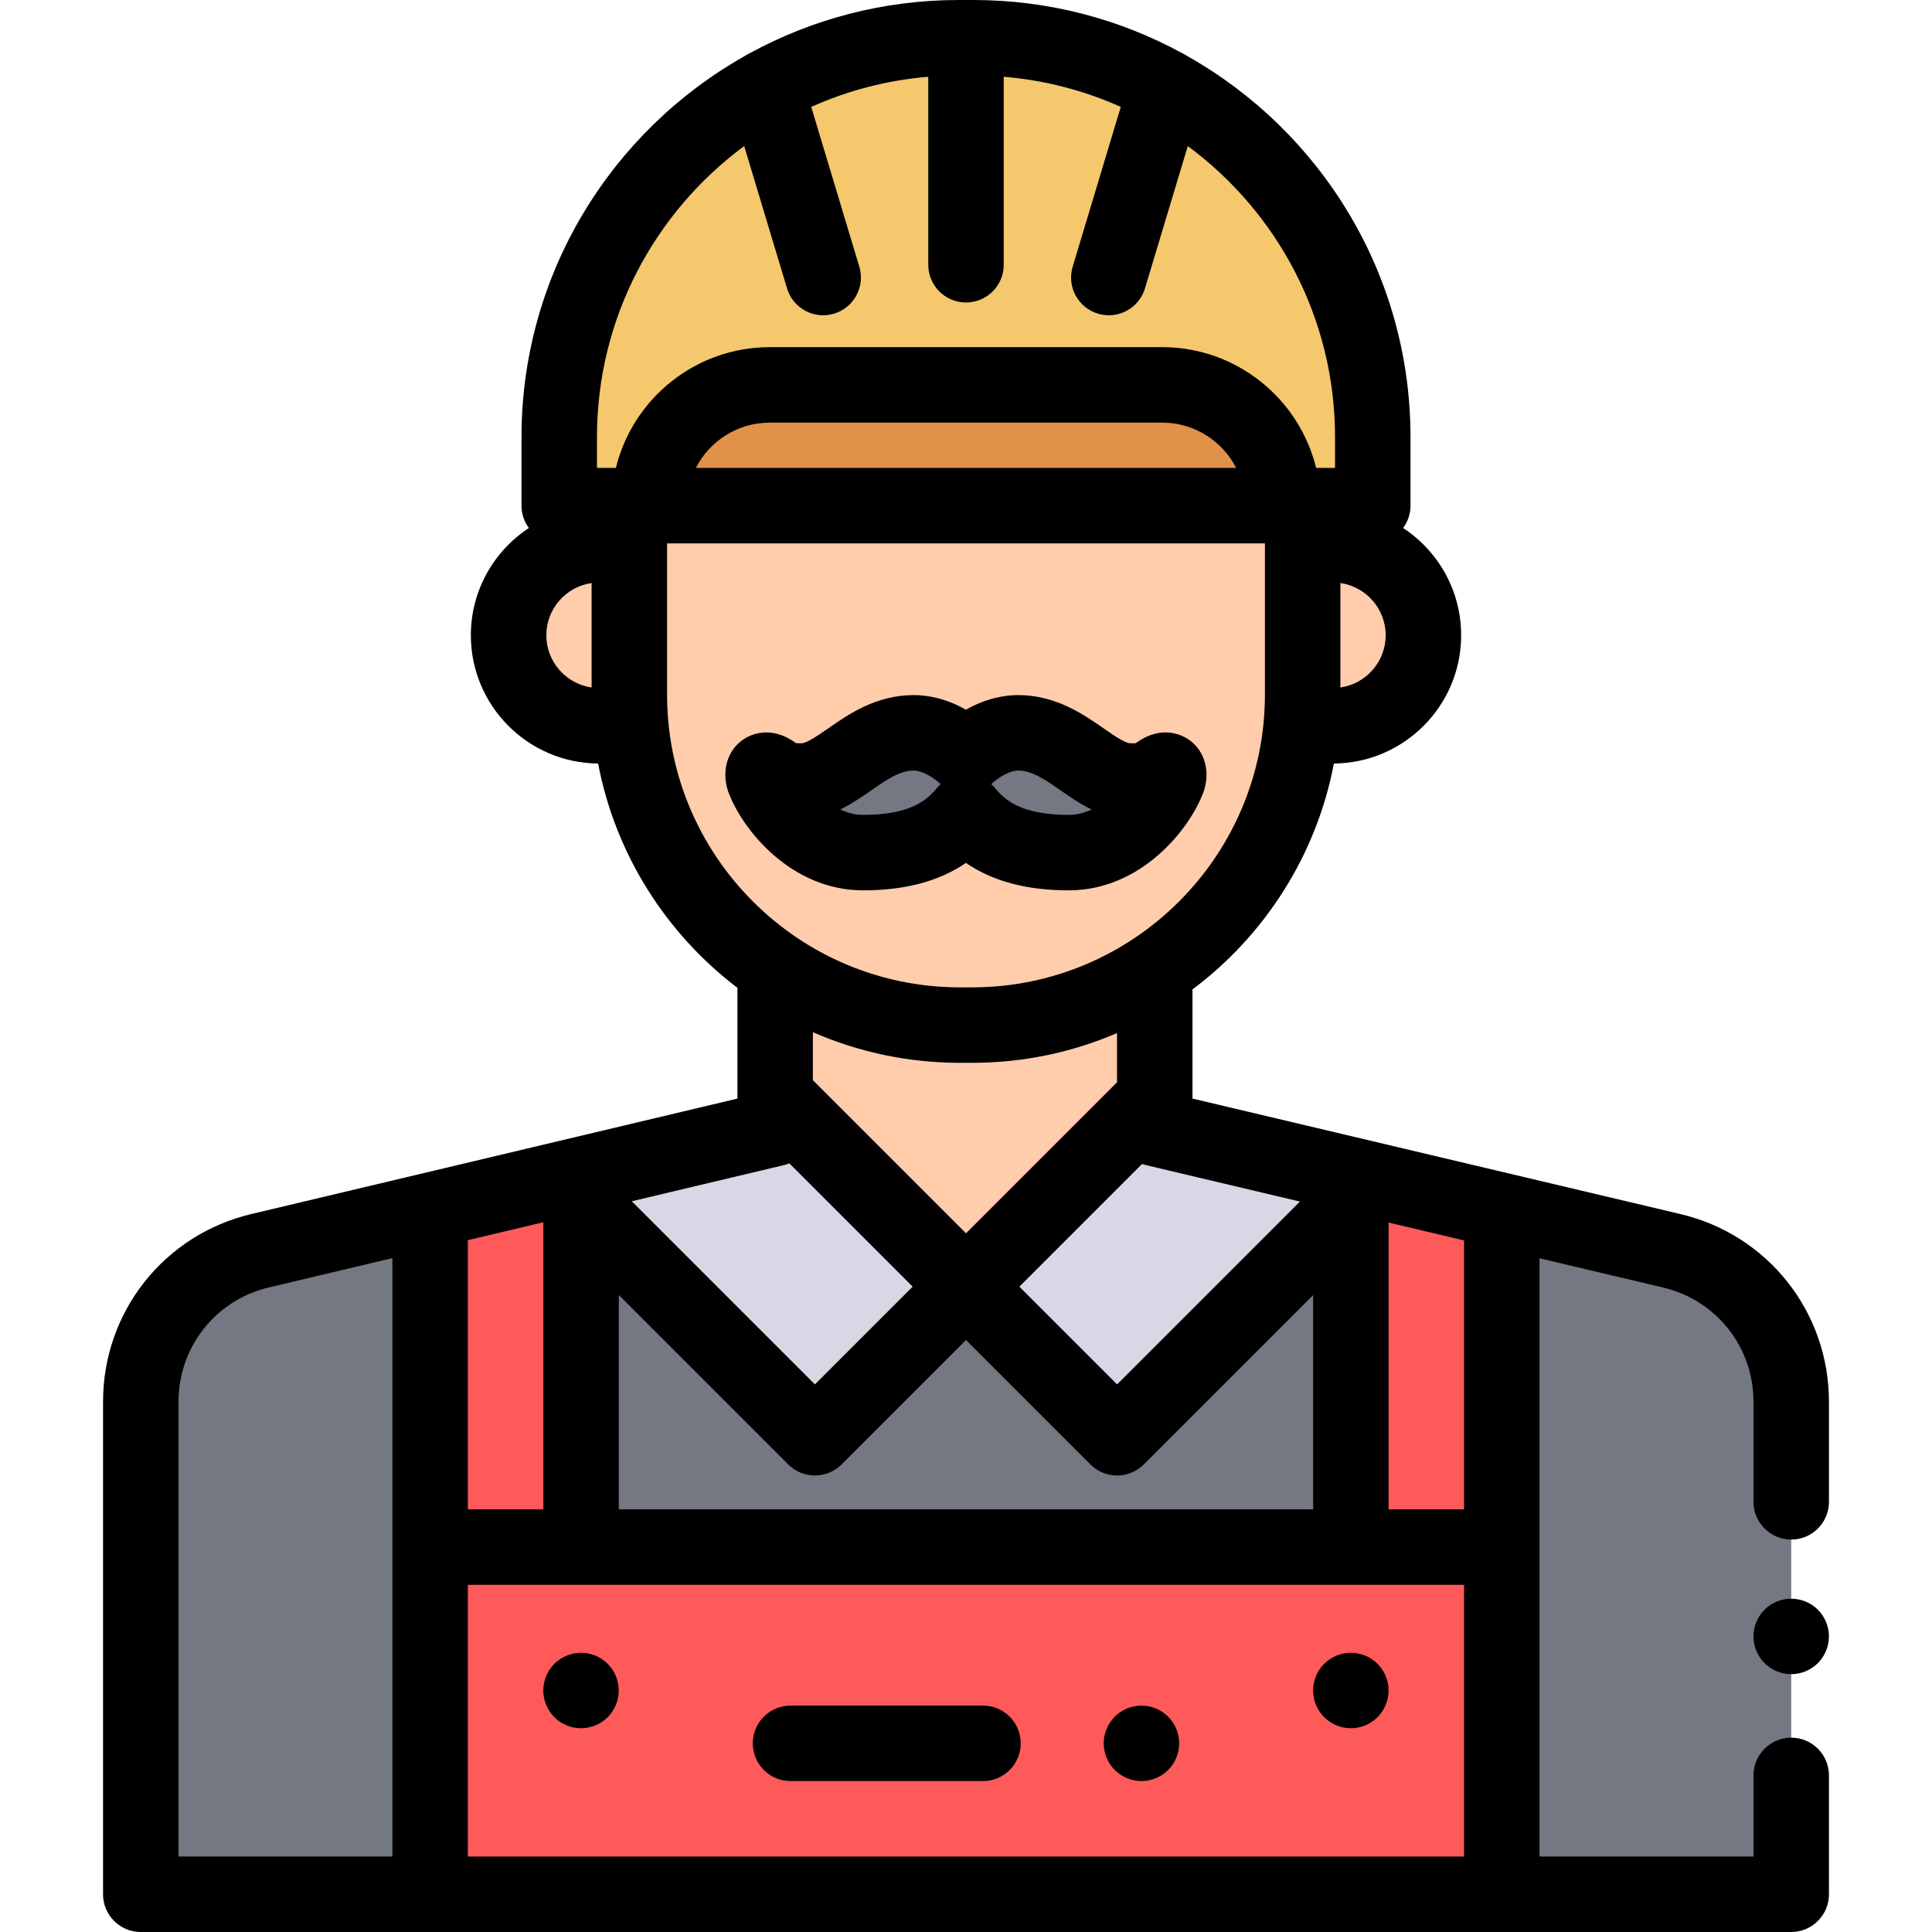
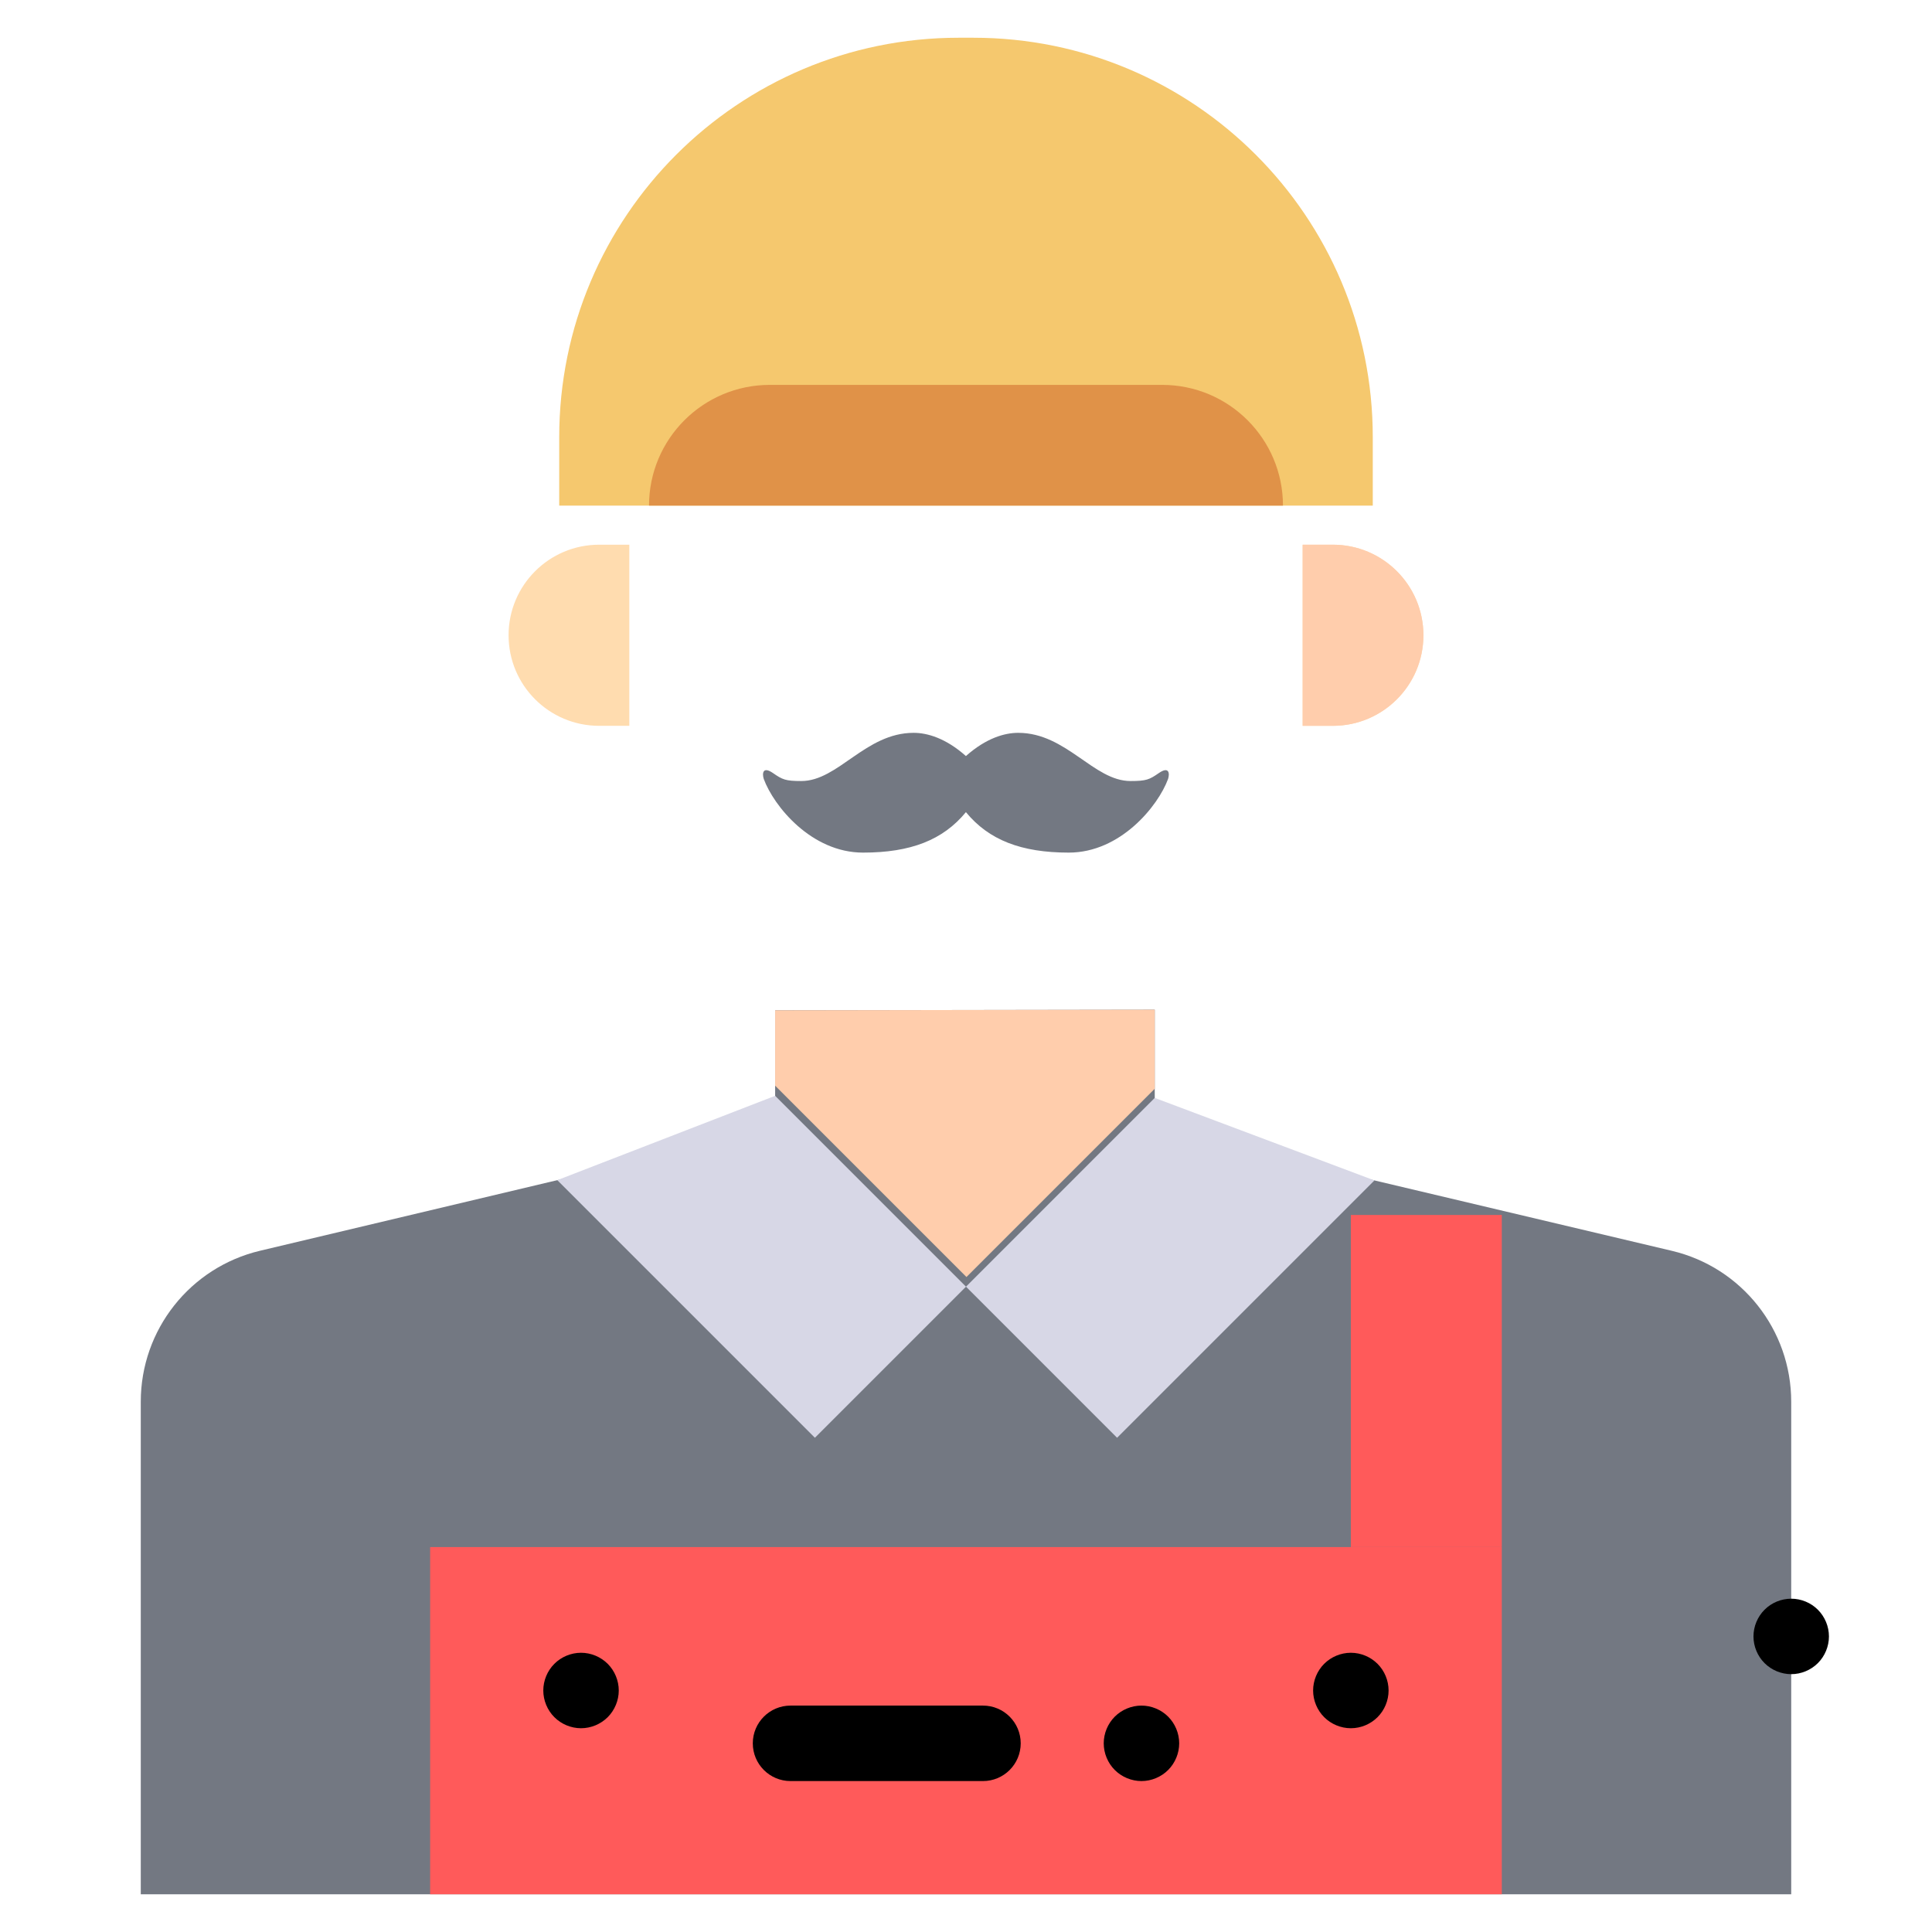
<svg xmlns="http://www.w3.org/2000/svg" id="Capa_1" x="0px" y="0px" viewBox="0 0 512 512" style="enable-background:new 0 0 512 512;" xml:space="preserve">
  <g>
    <path style="fill:#FFDCAF;" d="M166.779,192.351h-8c-13.255,0-24-10.745-24-24l0,0c0-13.255,10.745-24,24-24h8" />
    <path style="fill:#FFDCAF;" d="M345.219,192.351h8c13.255,0,24-10.745,24-24l0,0c0-13.255-10.745-24-24-24h-8" />
  </g>
  <g>
-     <path style="fill:#FFCDAC;" d="M166.779,192.351h-8c-13.255,0-24-10.745-24-24l0,0c0-13.255,10.745-24,24-24h8V192.351z" />
    <path style="fill:#FFCDAC;" d="M345.219,192.351h8c13.255,0,24-10.745,24-24l0,0c0-13.255-10.745-24-24-24h-8V192.351z" />
  </g>
  <path style="fill:#F5C86E;" d="M363.798,134v-18.154C363.798,57.389,316.409,10,257.952,10h-3.906  C195.589,10,148.2,57.389,148.2,115.846V134H363.798z" />
  <path style="fill:#737882;" d="M306.02,267.58v31.463l137.037,32.437c18.54,4.388,31.633,20.943,31.633,39.995V502H37.307V371.45  c0-19.041,13.078-35.588,31.603-39.988l136.512-32.419v-31.3L306.02,267.58z" />
  <polygon style="fill:#D7D7E6;" points="147.688,312.754 215.956,381.023 255.999,340.98 296.042,381.023 364.241,312.824   306.02,290.958 255.999,340.98 205.422,290.403 " />
  <polygon style="fill:#FFCDAC;" points="205.422,287.719 256.126,338.422 306.02,288.528 306.02,267.58 205.422,267.743 " />
  <g>
-     <rect x="113.989" y="321.98" style="fill:#FF5A5A;" width="40" height="88.01" />
    <rect x="357.989" y="321.98" style="fill:#FF5A5A;" width="40" height="88.01" />
    <rect x="113.989" y="409.99" style="fill:#FF5A5A;" width="284" height="92.01" />
  </g>
-   <path style="fill:#FFCDAC;" d="M345.219,134v50.058c0,48.382-39.221,87.603-87.603,87.603h-3.232  c-48.382,0-87.603-39.221-87.603-87.603V134H345.219z" />
  <path style="fill:#737882;" d="M307.081,204.887c-2.484,1.722-3.308,2.094-7.478,2.094c-9.793,0-16.979-12.774-29.779-12.774  c-3.561,0-8.475,1.373-13.845,6.155c-5.37-4.782-10.284-6.155-13.845-6.155c-12.8,0-19.986,12.774-29.779,12.774  c-4.17,0-4.994-0.372-7.478-2.094c-2.728-1.892-2.937,0.045-2.477,1.533c2.659,7.219,12.637,19.53,26.306,19.53  c12.609,0,21.195-3.325,27.273-10.723c6.078,7.398,14.664,10.723,27.273,10.723c13.67,0,23.647-12.31,26.306-19.53  C310.018,204.932,309.81,202.995,307.081,204.887z" />
  <path style="fill:#E09248;" d="M307.999,102h-104c-17.673,0-32,14.327-32,32l0,0h168l0,0C339.999,116.327,325.672,102,307.999,102z" />
-   <path d="M484.691,371.475c0-23.797-16.173-44.245-39.33-49.726l-129.34-30.615v-0.171c0-0.003,0-0.007,0-0.01v-28.742  c19.128-14.331,32.837-35.511,37.473-59.867c18.621-0.149,33.726-15.337,33.726-33.993c0-11.877-6.126-22.344-15.379-28.426  c1.225-1.66,1.958-3.704,1.958-5.925v-18.154c0-43.286-23.867-81.096-59.129-100.979c-0.451-0.308-0.937-0.574-1.444-0.808  C296.788,5.097,277.954,0,257.952,0h-3.905c-20.002,0-38.836,5.097-55.273,14.058c-0.508,0.234-0.993,0.5-1.444,0.808  c-35.262,19.884-59.129,57.694-59.129,100.979V134c0,2.221,0.733,4.266,1.958,5.925c-9.253,6.082-15.379,16.549-15.379,28.426  c0,18.656,15.104,33.844,33.726,33.993c4.592,24.126,18.09,45.131,36.935,59.454c-0.004,0.115-0.017,0.229-0.017,0.345v28.996  L66.6,321.732c-23.135,5.494-39.293,25.938-39.293,49.718V502c0,5.522,4.477,10,10,10h437.384c5.523,0,10-4.478,10-10v-31.5  c0-5.522-4.477-10-10-10s-10,4.478-10,10V492h-56.698v-82.007v-76.536l32.762,7.755c14.094,3.335,23.937,15.779,23.937,30.263V398  c0,5.522,4.477,10,10,10s10-4.478,10-10v-26.525H484.691z M163.993,399.993v-56.792l44.892,44.892  c3.905,3.904,10.237,3.904,14.143,0l32.971-32.971l32.972,32.972c1.953,1.952,4.512,2.929,7.071,2.929  c2.559,0,5.119-0.977,7.071-2.929l44.88-44.88v56.779L163.993,399.993L163.993,399.993z M123.993,328.659l20-4.75v76.084h-20  V328.659z M344.495,318.427l-48.453,48.453l-25.9-25.9l32.523-32.523c0.343,0.122,0.692,0.233,1.052,0.318L344.495,318.427z   M355.219,182.192v-27.681c6.773,0.976,12,6.801,12,13.84S361.992,181.216,355.219,182.192z M158.201,115.846  c0-31.594,15.37-59.663,39.021-77.134l11.352,37.717c1.302,4.328,5.274,7.121,9.572,7.121c0.955,0,1.925-0.138,2.886-0.427  c5.289-1.592,8.286-7.17,6.694-12.458l-12.742-42.336c9.61-4.307,20.054-7.073,31.016-7.988v49.821c0,5.522,4.477,10,10,10  s10-4.478,10-10V20.341c10.962,0.916,21.406,3.682,31.016,7.988l-12.742,42.336c-1.592,5.288,1.405,10.866,6.694,12.458  c0.961,0.289,1.931,0.427,2.886,0.427c4.297,0,8.27-2.794,9.572-7.121l11.352-37.717c23.652,17.47,39.021,45.539,39.021,77.134V124  h-5.011c-4.499-18.345-21.075-32-40.787-32H203.999c-19.713,0-36.288,13.655-40.787,32h-5.011L158.201,115.846L158.201,115.846z   M327.592,124H184.406c3.647-7.118,11.061-12,19.593-12h104C316.532,112,323.945,116.882,327.592,124z M144.779,168.352  c0-7.039,5.227-12.865,12-13.84v27.681C150.007,181.216,144.779,175.391,144.779,168.352z M176.779,184.058V144h158.44v40.058  c0,42.791-34.813,77.604-77.604,77.604h-3.232C211.592,261.661,176.779,226.849,176.779,184.058z M254.383,281.661h3.232  c13.629,0,26.612-2.812,38.405-7.88v13.034l-40.021,40.022l-40.577-40.576v-12.722C227.365,278.758,240.54,281.661,254.383,281.661z   M207.733,308.772c0.501-0.119,0.982-0.28,1.448-0.469l32.676,32.675l-25.901,25.901l-48.534-48.534L207.733,308.772z   M47.307,371.45c0-14.472,9.834-26.915,23.914-30.259l32.771-7.783v76.584V492H47.307V371.45z M123.993,492v-72.007h30h204h30V492  H123.993z M387.993,399.993h-20v-76.004l20,4.734V399.993z" />
  <path d="M474.689,423.67c-2.63,0-5.21,1.06-7.07,2.93c-1.86,1.86-2.93,4.431-2.93,7.07c0,2.63,1.07,5.21,2.93,7.07  c1.86,1.859,4.44,2.93,7.07,2.93c2.64,0,5.21-1.07,7.07-2.93c1.86-1.86,2.93-4.44,2.93-7.07c0-2.64-1.07-5.21-2.93-7.07  C479.899,424.729,477.319,423.67,474.689,423.67z" />
  <path d="M153.979,438c-2.63,0-5.21,1.069-7.07,2.93c-1.86,1.86-2.93,4.44-2.93,7.07s1.07,5.21,2.93,7.069  c1.86,1.86,4.44,2.931,7.07,2.931s5.21-1.07,7.07-2.931c1.86-1.859,2.93-4.439,2.93-7.069s-1.07-5.21-2.93-7.07  S156.609,438,153.979,438z" />
  <path d="M365.059,440.93c-1.86-1.86-4.44-2.93-7.07-2.93s-5.21,1.069-7.07,2.93s-2.93,4.44-2.93,7.07s1.07,5.21,2.93,7.069  c1.86,1.86,4.44,2.931,7.07,2.931c2.64,0,5.21-1.07,7.07-2.931c1.87-1.859,2.93-4.439,2.93-7.069S366.929,442.79,365.059,440.93z" />
-   <path d="M228.707,235.95c11.124,0,20.135-2.39,27.272-7.267c7.137,4.877,16.149,7.267,27.272,7.267  c19.003,0,31.977-15.993,35.69-26.073c0.062-0.168,0.119-0.337,0.172-0.507c1.588-5.146,0.083-10.325-3.834-13.193  c-1.504-1.103-6.952-4.323-13.896,0.492c0,0,0,0,0,0.001c-0.171,0.118-0.309,0.212-0.419,0.287c-0.28,0.013-0.711,0.024-1.36,0.024  c-1.436,0-4.595-2.195-7.133-3.959c-5.353-3.721-12.685-8.815-22.646-8.815c-3.518,0-8.392,0.776-13.845,3.871  c-5.453-3.095-10.327-3.871-13.845-3.871c-9.961,0-17.293,5.095-22.646,8.815c-2.539,1.764-5.697,3.959-7.133,3.959  c-0.649,0-1.08-0.012-1.36-0.024c-0.111-0.075-0.249-0.169-0.42-0.288c-6.943-4.814-12.391-1.596-13.896-0.492  c-3.918,2.868-5.423,8.047-3.834,13.193c0.053,0.17,0.11,0.339,0.172,0.507C196.73,219.957,209.704,235.95,228.707,235.95z   M269.824,204.207c3.694,0,7.188,2.428,11.232,5.238c2.527,1.756,5.222,3.629,8.239,5.068c-1.872,0.889-3.905,1.437-6.043,1.437  c-12.104,0-16.673-3.575-19.546-7.071c-0.32-0.39-0.667-0.752-1.036-1.085C266.32,204.558,268.888,204.207,269.824,204.207z   M230.902,209.445c4.045-2.811,7.539-5.238,11.233-5.238c0.937,0,3.504,0.351,7.154,3.587c-0.369,0.333-0.716,0.695-1.036,1.085  c-2.873,3.496-7.442,7.071-19.546,7.071c-2.138,0-4.172-0.548-6.043-1.437C225.681,213.074,228.375,211.201,230.902,209.445z" />
  <path d="M260.499,452h-51c-5.523,0-10,4.478-10,10s4.477,10,10,10h51c5.523,0,10-4.478,10-10S266.022,452,260.499,452z" />
  <path d="M302.499,452c-2.63,0-5.21,1.069-7.07,2.93c-1.86,1.86-2.93,4.44-2.93,7.07s1.07,5.21,2.93,7.069  c1.86,1.86,4.44,2.931,7.07,2.931s5.21-1.07,7.07-2.931c1.86-1.859,2.93-4.439,2.93-7.069s-1.07-5.21-2.93-7.07  S305.129,452,302.499,452z" />
  <g>
</g>
  <g>
</g>
  <g>
</g>
  <g>
</g>
  <g>
</g>
  <g>
</g>
  <g>
</g>
  <g>
</g>
  <g>
</g>
  <g>
</g>
  <g>
</g>
  <g>
</g>
  <g>
</g>
  <g>
</g>
  <g>
</g>
</svg>